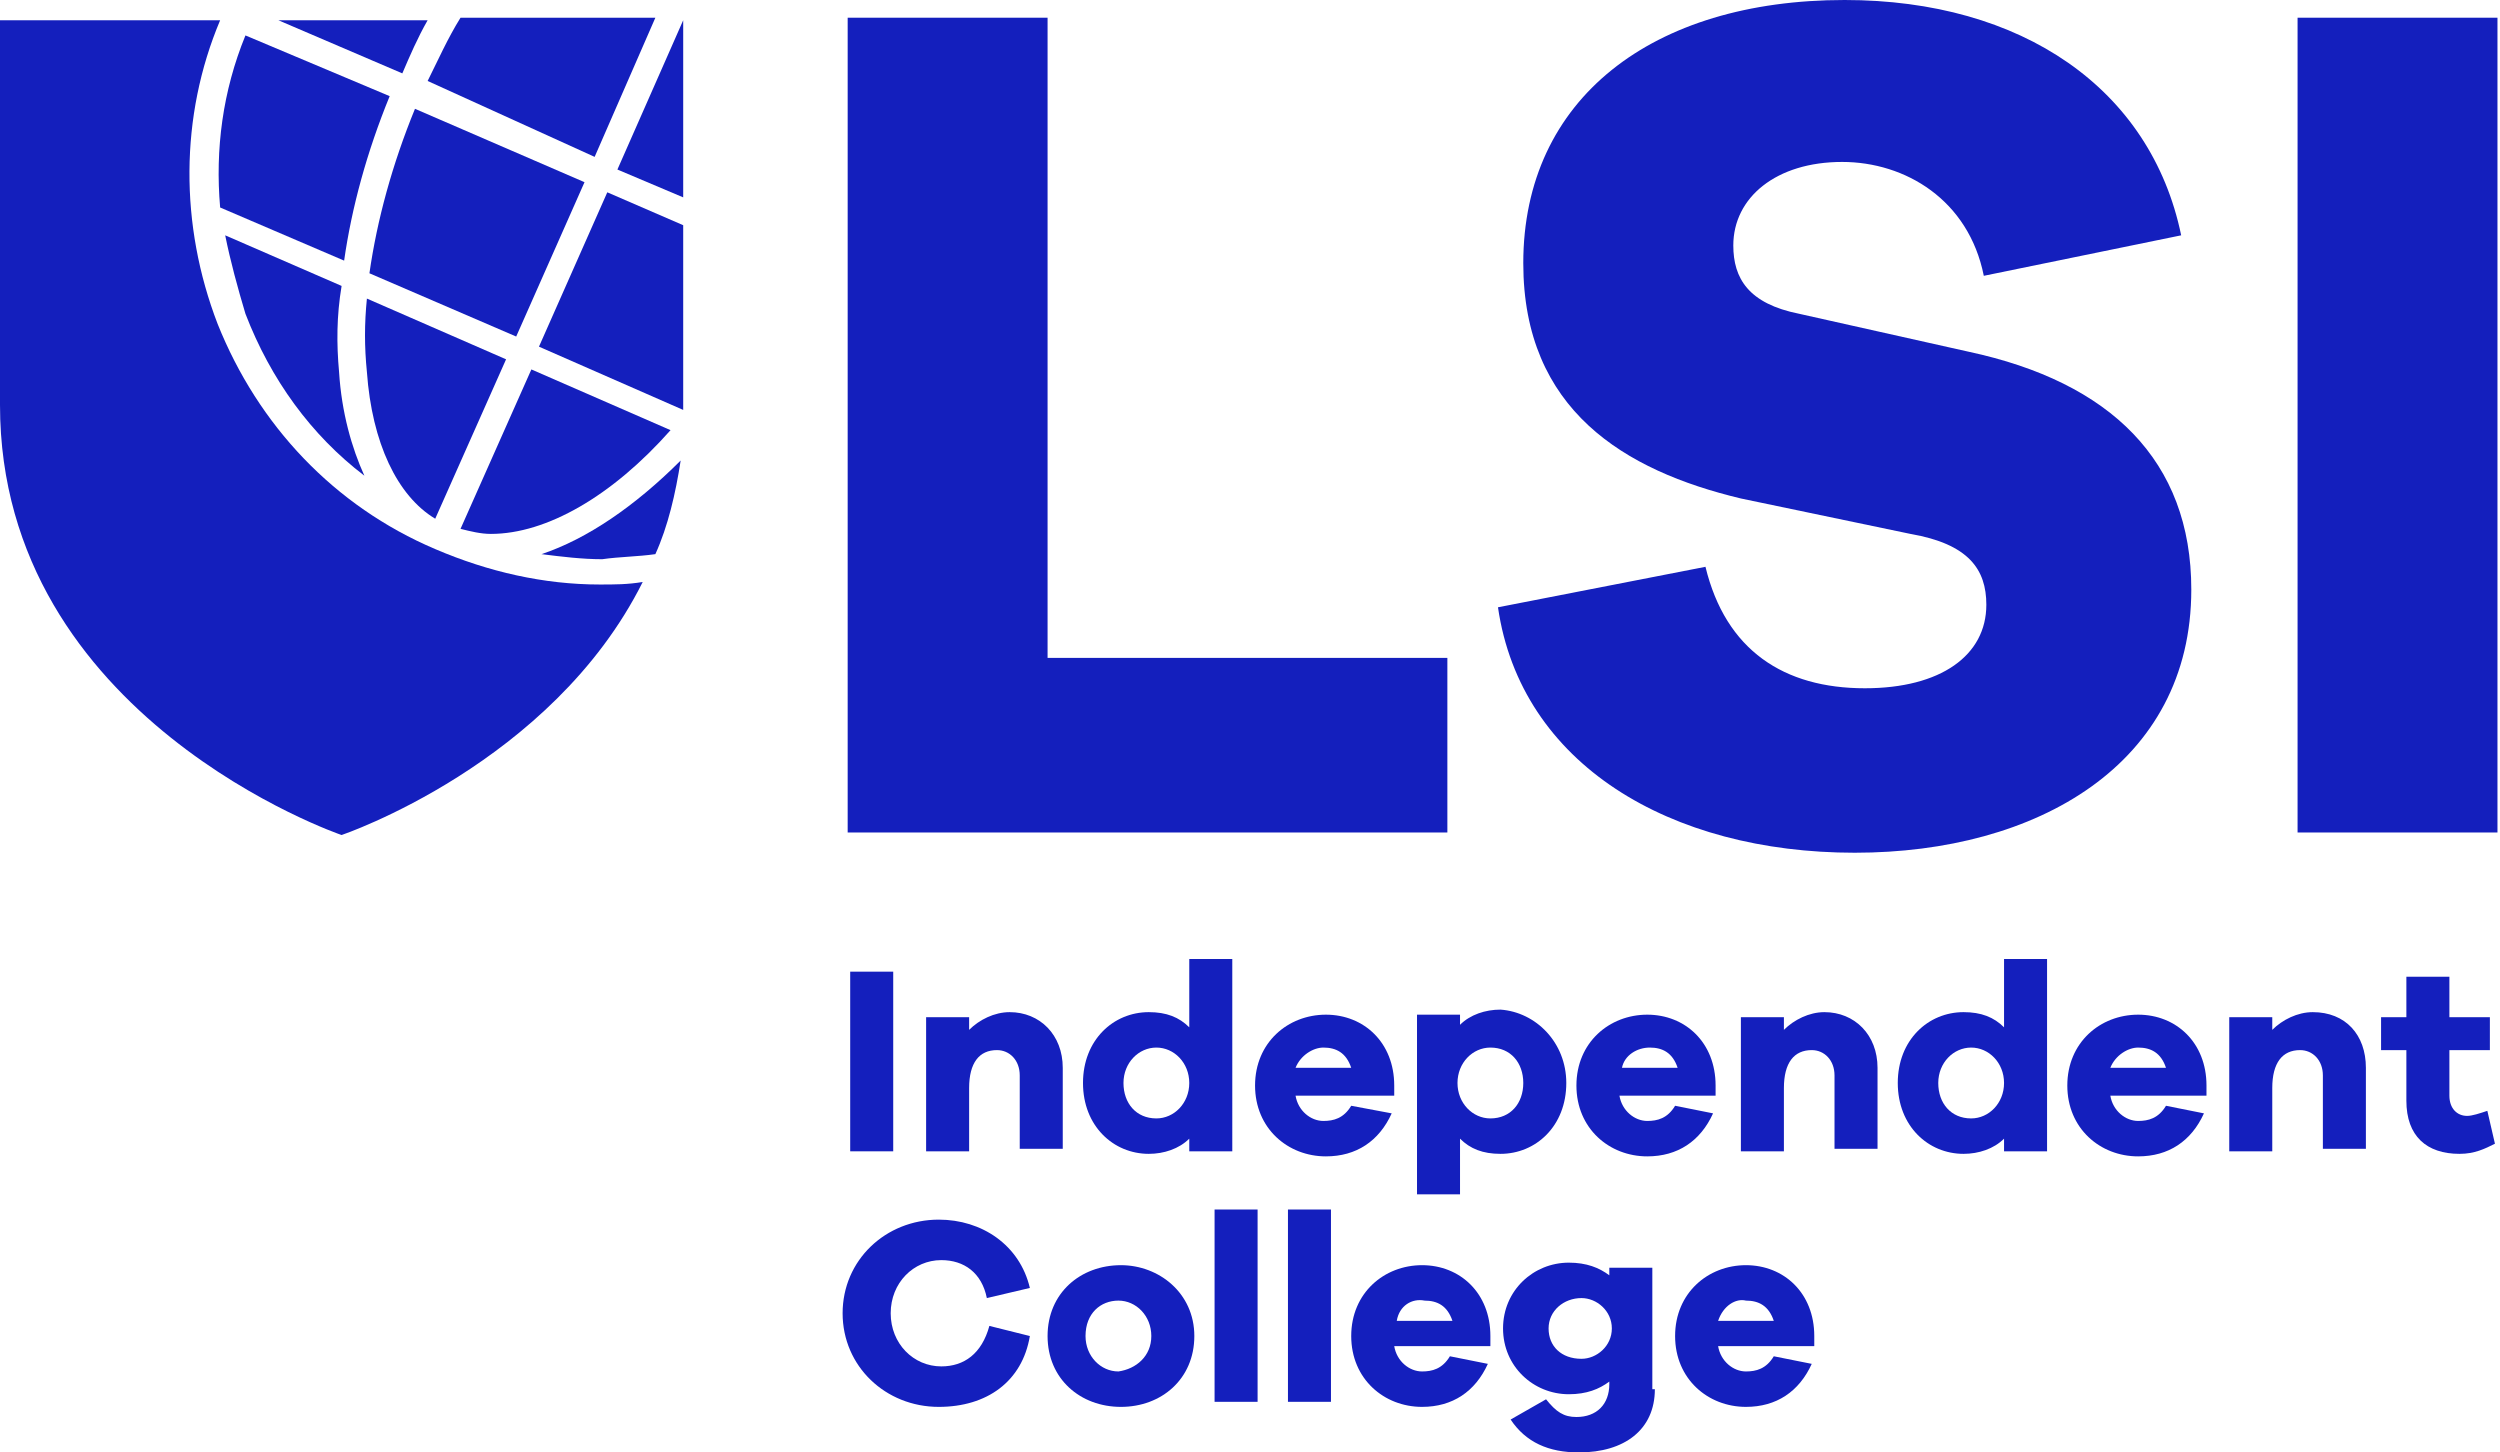
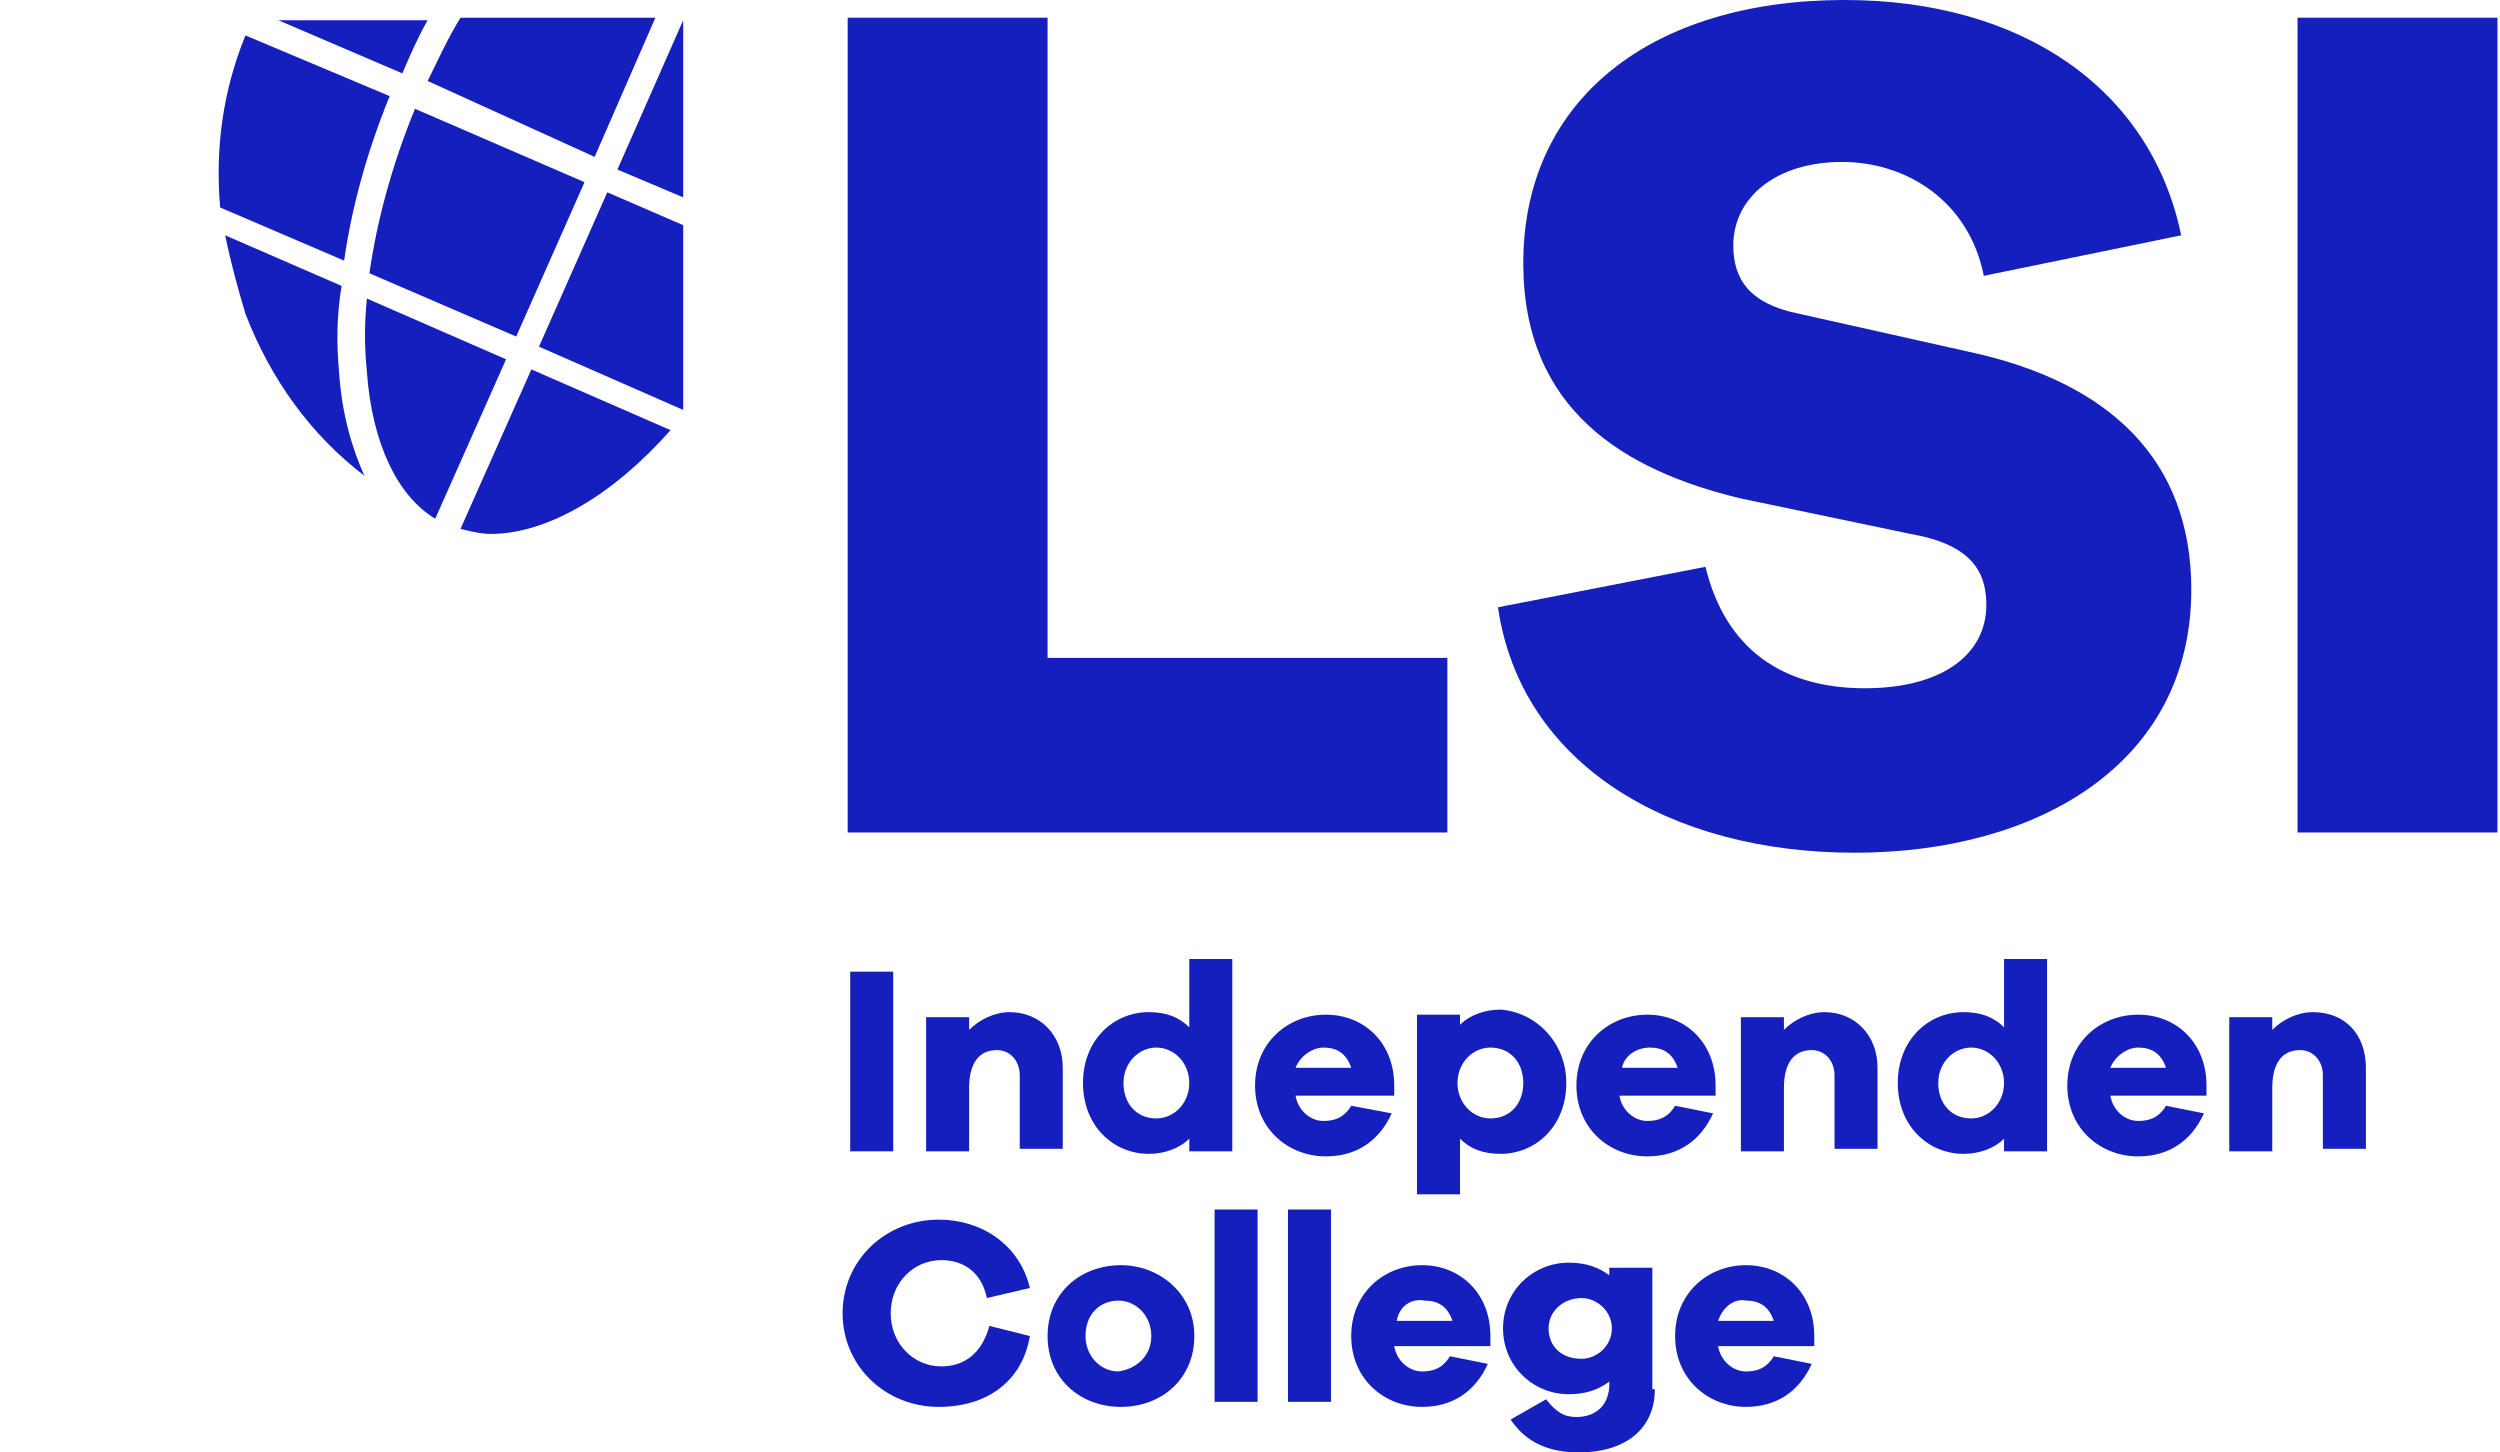
<svg xmlns="http://www.w3.org/2000/svg" version="1.1" id="Layer_1" x="0px" y="0px" viewBox="0 0 98.8 57.4" style="enable-background:new 0 0 98.8 57.4;" xml:space="preserve">
  <style type="text/css">
	.st0{fill:#141FBD;}
	.st1{fill:none;}
</style>
  <g>
    <g>
      <path class="st0" d="M57.3,32.9H33.5V0.7h7.9V26h15.8V32.9z" />
      <path class="st0" d="M86.2,9.3l-7.8,1.6c-0.6-3-3.1-4.5-5.6-4.5c-2.6,0-4.3,1.4-4.3,3.3c0,1.3,0.6,2.3,2.6,2.7l6.7,1.5    c5.6,1.2,8.8,4.3,8.8,9.4c0,6.9-6.1,10.4-13.3,10.4c-7.3,0-13.2-3.5-14.1-9.7l8.2-1.6c0.8,3.3,3.1,4.8,6.3,4.8    c3,0,4.8-1.3,4.8-3.3c0-1.4-0.7-2.4-3-2.8l-6.7-1.4c-4.6-1.1-8.6-3.5-8.6-9.3C60.2,3.9,65.3,0,72.9,0C79.9,0,85,3.5,86.2,9.3z" />
      <path class="st0" d="M90.8,32.9V0.7h7.9v32.2H90.8z" />
    </g>
    <g>
      <g>
        <g>
          <path class="st0" d="M17.2,20.5l2.8-6.3l-5.5-2.4c-0.1,1-0.1,1.9,0,2.9C14.7,17.5,15.7,19.6,17.2,20.5z" />
          <path class="st0" d="M23.1,7.2l-6.7-2.9c-0.9,2.2-1.5,4.4-1.8,6.5l5.8,2.5L23.1,7.2z" />
          <path class="st0" d="M14.4,18.8c-0.5-1.1-0.9-2.5-1-4.1c-0.1-1.1-0.1-2.2,0.1-3.4l-4.6-2c0.2,1,0.5,2.1,0.8,3.1      C10.7,15,12.3,17.2,14.4,18.8z" />
          <path class="st0" d="M8.7,8.2l4.9,2.1c0.3-2.1,0.9-4.3,1.8-6.5L9.7,1.4C8.8,3.6,8.5,5.9,8.7,8.2z" />
          <path class="st0" d="M24,7.6l-2.7,6.1l5.7,2.5c0-0.1,0-0.2,0-0.2c0-2.8,0-5.1,0-7.1L24,7.6z" />
          <path class="st0" d="M26.5,17L21,14.6l-2.8,6.3c0.4,0.1,0.8,0.2,1.2,0.2C21.6,21.1,24.2,19.6,26.5,17z" />
          <path class="st0" d="M16.9,0.8h-3.4H11l4.9,2.1C16.2,2.2,16.5,1.5,16.9,0.8z" />
-           <path class="st0" d="M23.7,23.1c-2.2,0-4.4-0.5-6.5-1.4c-4-1.7-7-4.9-8.6-8.9c-1.5-3.9-1.5-8.2,0.1-12H0c0,0,0,4,0,15.2      C0,28.4,13.5,33,13.5,33s8.3-2.8,11.9-10C24.8,23.1,24.3,23.1,23.7,23.1z" />
-           <path class="st0" d="M25.9,21.9c0.5-1.1,0.8-2.4,1-3.7c-1.8,1.8-3.7,3.1-5.5,3.7c0.8,0.1,1.6,0.2,2.4,0.2      C24.5,22,25.2,22,25.9,21.9z" />
          <path class="st0" d="M24.4,6.7L27,7.8c0-4.7,0-6.7,0-7L24.4,6.7z" />
          <path class="st0" d="M23.5,6.2l2.4-5.5h-7.7c-0.5,0.8-0.9,1.7-1.3,2.5L23.5,6.2z" />
        </g>
        <path class="st1" d="M13.5,0.8H0c0,0,0,4,0,15.2C0,28.4,13.5,33,13.5,33S27,28.4,27,16c0-11.2,0-15.2,0-15.2H13.5z" />
      </g>
    </g>
    <g>
      <path class="st0" d="M33.6,45.5v-7.1h1.7v7.1H33.6z" />
      <path class="st0" d="M42,42.2v3.2h-1.7v-2.9c0-0.6-0.4-1-0.9-1c-0.7,0-1.1,0.5-1.1,1.5v2.5h-1.7v-5.3h1.7v0.5    c0.4-0.4,1-0.7,1.6-0.7C41.1,40,42,40.9,42,42.2z" />
      <path class="st0" d="M48.7,45.5H47V45c-0.4,0.4-1,0.6-1.6,0.6c-1.4,0-2.6-1.1-2.6-2.8c0-1.7,1.2-2.8,2.6-2.8    c0.7,0,1.2,0.2,1.6,0.6v-2.7h1.7V45.5z M47,42.8c0-0.8-0.6-1.4-1.3-1.4c-0.7,0-1.3,0.6-1.3,1.4c0,0.8,0.5,1.4,1.3,1.4    C46.4,44.2,47,43.6,47,42.8z" />
      <path class="st0" d="M55.1,43.3h-3.9c0.1,0.6,0.6,1,1.1,1c0.4,0,0.8-0.1,1.1-0.6L55,44c-0.5,1.1-1.4,1.7-2.6,1.7    c-1.5,0-2.8-1.1-2.8-2.8c0-1.7,1.3-2.8,2.8-2.8c1.5,0,2.7,1.1,2.7,2.8V43.3z M51.2,42.2h2.2c-0.2-0.6-0.6-0.8-1.1-0.8    C51.9,41.4,51.4,41.7,51.2,42.2z" />
      <path class="st0" d="M61.9,42.8c0,1.7-1.2,2.8-2.6,2.8c-0.7,0-1.2-0.2-1.6-0.6v2.2h-1.7v-7.1h1.7v0.4c0.4-0.4,1-0.6,1.6-0.6    C60.7,40,61.9,41.2,61.9,42.8z M60.2,42.8c0-0.8-0.5-1.4-1.3-1.4c-0.7,0-1.3,0.6-1.3,1.4c0,0.8,0.6,1.4,1.3,1.4    C59.7,44.2,60.2,43.6,60.2,42.8z" />
      <path class="st0" d="M67.9,43.3H64c0.1,0.6,0.6,1,1.1,1c0.4,0,0.8-0.1,1.1-0.6l1.5,0.3c-0.5,1.1-1.4,1.7-2.6,1.7    c-1.5,0-2.8-1.1-2.8-2.8c0-1.7,1.3-2.8,2.8-2.8c1.5,0,2.7,1.1,2.7,2.8V43.3z M64.1,42.2h2.2c-0.2-0.6-0.6-0.8-1.1-0.8    C64.7,41.4,64.2,41.7,64.1,42.2z" />
      <path class="st0" d="M74.2,42.2v3.2h-1.7v-2.9c0-0.6-0.4-1-0.9-1c-0.7,0-1.1,0.5-1.1,1.5v2.5h-1.7v-5.3h1.7v0.5    c0.4-0.4,1-0.7,1.6-0.7C73.3,40,74.2,40.9,74.2,42.2z" />
      <path class="st0" d="M80.9,45.5h-1.7V45c-0.4,0.4-1,0.6-1.6,0.6c-1.4,0-2.6-1.1-2.6-2.8c0-1.7,1.2-2.8,2.6-2.8    c0.7,0,1.2,0.2,1.6,0.6v-2.7h1.7V45.5z M79.2,42.8c0-0.8-0.6-1.4-1.3-1.4c-0.7,0-1.3,0.6-1.3,1.4c0,0.8,0.5,1.4,1.3,1.4    C78.6,44.2,79.2,43.6,79.2,42.8z" />
      <path class="st0" d="M87.3,43.3h-3.9c0.1,0.6,0.6,1,1.1,1c0.4,0,0.8-0.1,1.1-0.6l1.5,0.3c-0.5,1.1-1.4,1.7-2.6,1.7    c-1.5,0-2.8-1.1-2.8-2.8c0-1.7,1.3-2.8,2.8-2.8c1.5,0,2.7,1.1,2.7,2.8V43.3z M83.4,42.2h2.2c-0.2-0.6-0.6-0.8-1.1-0.8    C84.1,41.4,83.6,41.7,83.4,42.2z" />
      <path class="st0" d="M93.5,42.2v3.2h-1.7v-2.9c0-0.6-0.4-1-0.9-1c-0.7,0-1.1,0.5-1.1,1.5v2.5h-1.7v-5.3h1.7v0.5    c0.4-0.4,1-0.7,1.6-0.7C92.7,40,93.5,40.9,93.5,42.2z" />
-       <path class="st0" d="M98.6,45.2c-0.4,0.2-0.8,0.4-1.4,0.4c-1.3,0-2.1-0.7-2.1-2.1v-2h-1v-1.3h1v-1.6h1.7v1.6h1.6v1.3h-1.6v1.8    c0,0.5,0.3,0.8,0.7,0.8c0.2,0,0.5-0.1,0.8-0.2L98.6,45.2z" />
      <path class="st0" d="M40.7,52.8c-0.3,1.8-1.7,2.8-3.6,2.8c-2.1,0-3.8-1.6-3.8-3.7c0-2.1,1.7-3.7,3.8-3.7c1.7,0,3.2,1,3.6,2.7    L39,51.3c-0.2-1-0.9-1.5-1.8-1.5c-1.1,0-2,0.9-2,2.1c0,1.2,0.9,2.1,2,2.1c0.9,0,1.6-0.5,1.9-1.6L40.7,52.8z" />
      <path class="st0" d="M47.2,52.8c0,1.7-1.3,2.8-2.9,2.8c-1.6,0-2.9-1.1-2.9-2.8c0-1.7,1.3-2.8,2.9-2.8C45.8,50,47.2,51.1,47.2,52.8    z M45.5,52.8c0-0.8-0.6-1.4-1.3-1.4c-0.7,0-1.3,0.5-1.3,1.4c0,0.8,0.6,1.4,1.3,1.4C44.9,54.1,45.5,53.6,45.5,52.8z" />
      <path class="st0" d="M48,55.4v-7.6h1.7v7.6H48z" />
      <path class="st0" d="M50.9,55.4v-7.6h1.7v7.6H50.9z" />
      <path class="st0" d="M59,53.2h-3.9c0.1,0.6,0.6,1,1.1,1c0.4,0,0.8-0.1,1.1-0.6l1.5,0.3c-0.5,1.1-1.4,1.7-2.6,1.7    c-1.5,0-2.8-1.1-2.8-2.8c0-1.7,1.3-2.8,2.8-2.8c1.5,0,2.7,1.1,2.7,2.8V53.2z M55.2,52.2h2.2c-0.2-0.6-0.6-0.8-1.1-0.8    C55.8,51.3,55.3,51.6,55.2,52.2z" />
      <path class="st0" d="M65.4,54.9c0,1.6-1.2,2.5-3,2.5c-1.2,0-2.1-0.4-2.7-1.3l1.4-0.8c0.4,0.5,0.7,0.7,1.2,0.7    c0.8,0,1.3-0.5,1.3-1.3v-0.1c-0.4,0.3-0.9,0.5-1.6,0.5c-1.4,0-2.6-1.1-2.6-2.6c0-1.5,1.2-2.6,2.6-2.6c0.7,0,1.2,0.2,1.6,0.5v-0.3    h1.7V54.9z M63.7,52.5c0-0.7-0.6-1.2-1.2-1.2c-0.7,0-1.3,0.5-1.3,1.2c0,0.7,0.5,1.2,1.3,1.2C63.1,53.7,63.7,53.2,63.7,52.5z" />
      <path class="st0" d="M71.8,53.2h-3.9c0.1,0.6,0.6,1,1.1,1c0.4,0,0.8-0.1,1.1-0.6l1.5,0.3c-0.5,1.1-1.4,1.7-2.6,1.7    c-1.5,0-2.8-1.1-2.8-2.8c0-1.7,1.3-2.8,2.8-2.8c1.5,0,2.7,1.1,2.7,2.8V53.2z M67.9,52.2h2.2c-0.2-0.6-0.6-0.8-1.1-0.8    C68.6,51.3,68.1,51.6,67.9,52.2z" />
    </g>
  </g>
</svg>